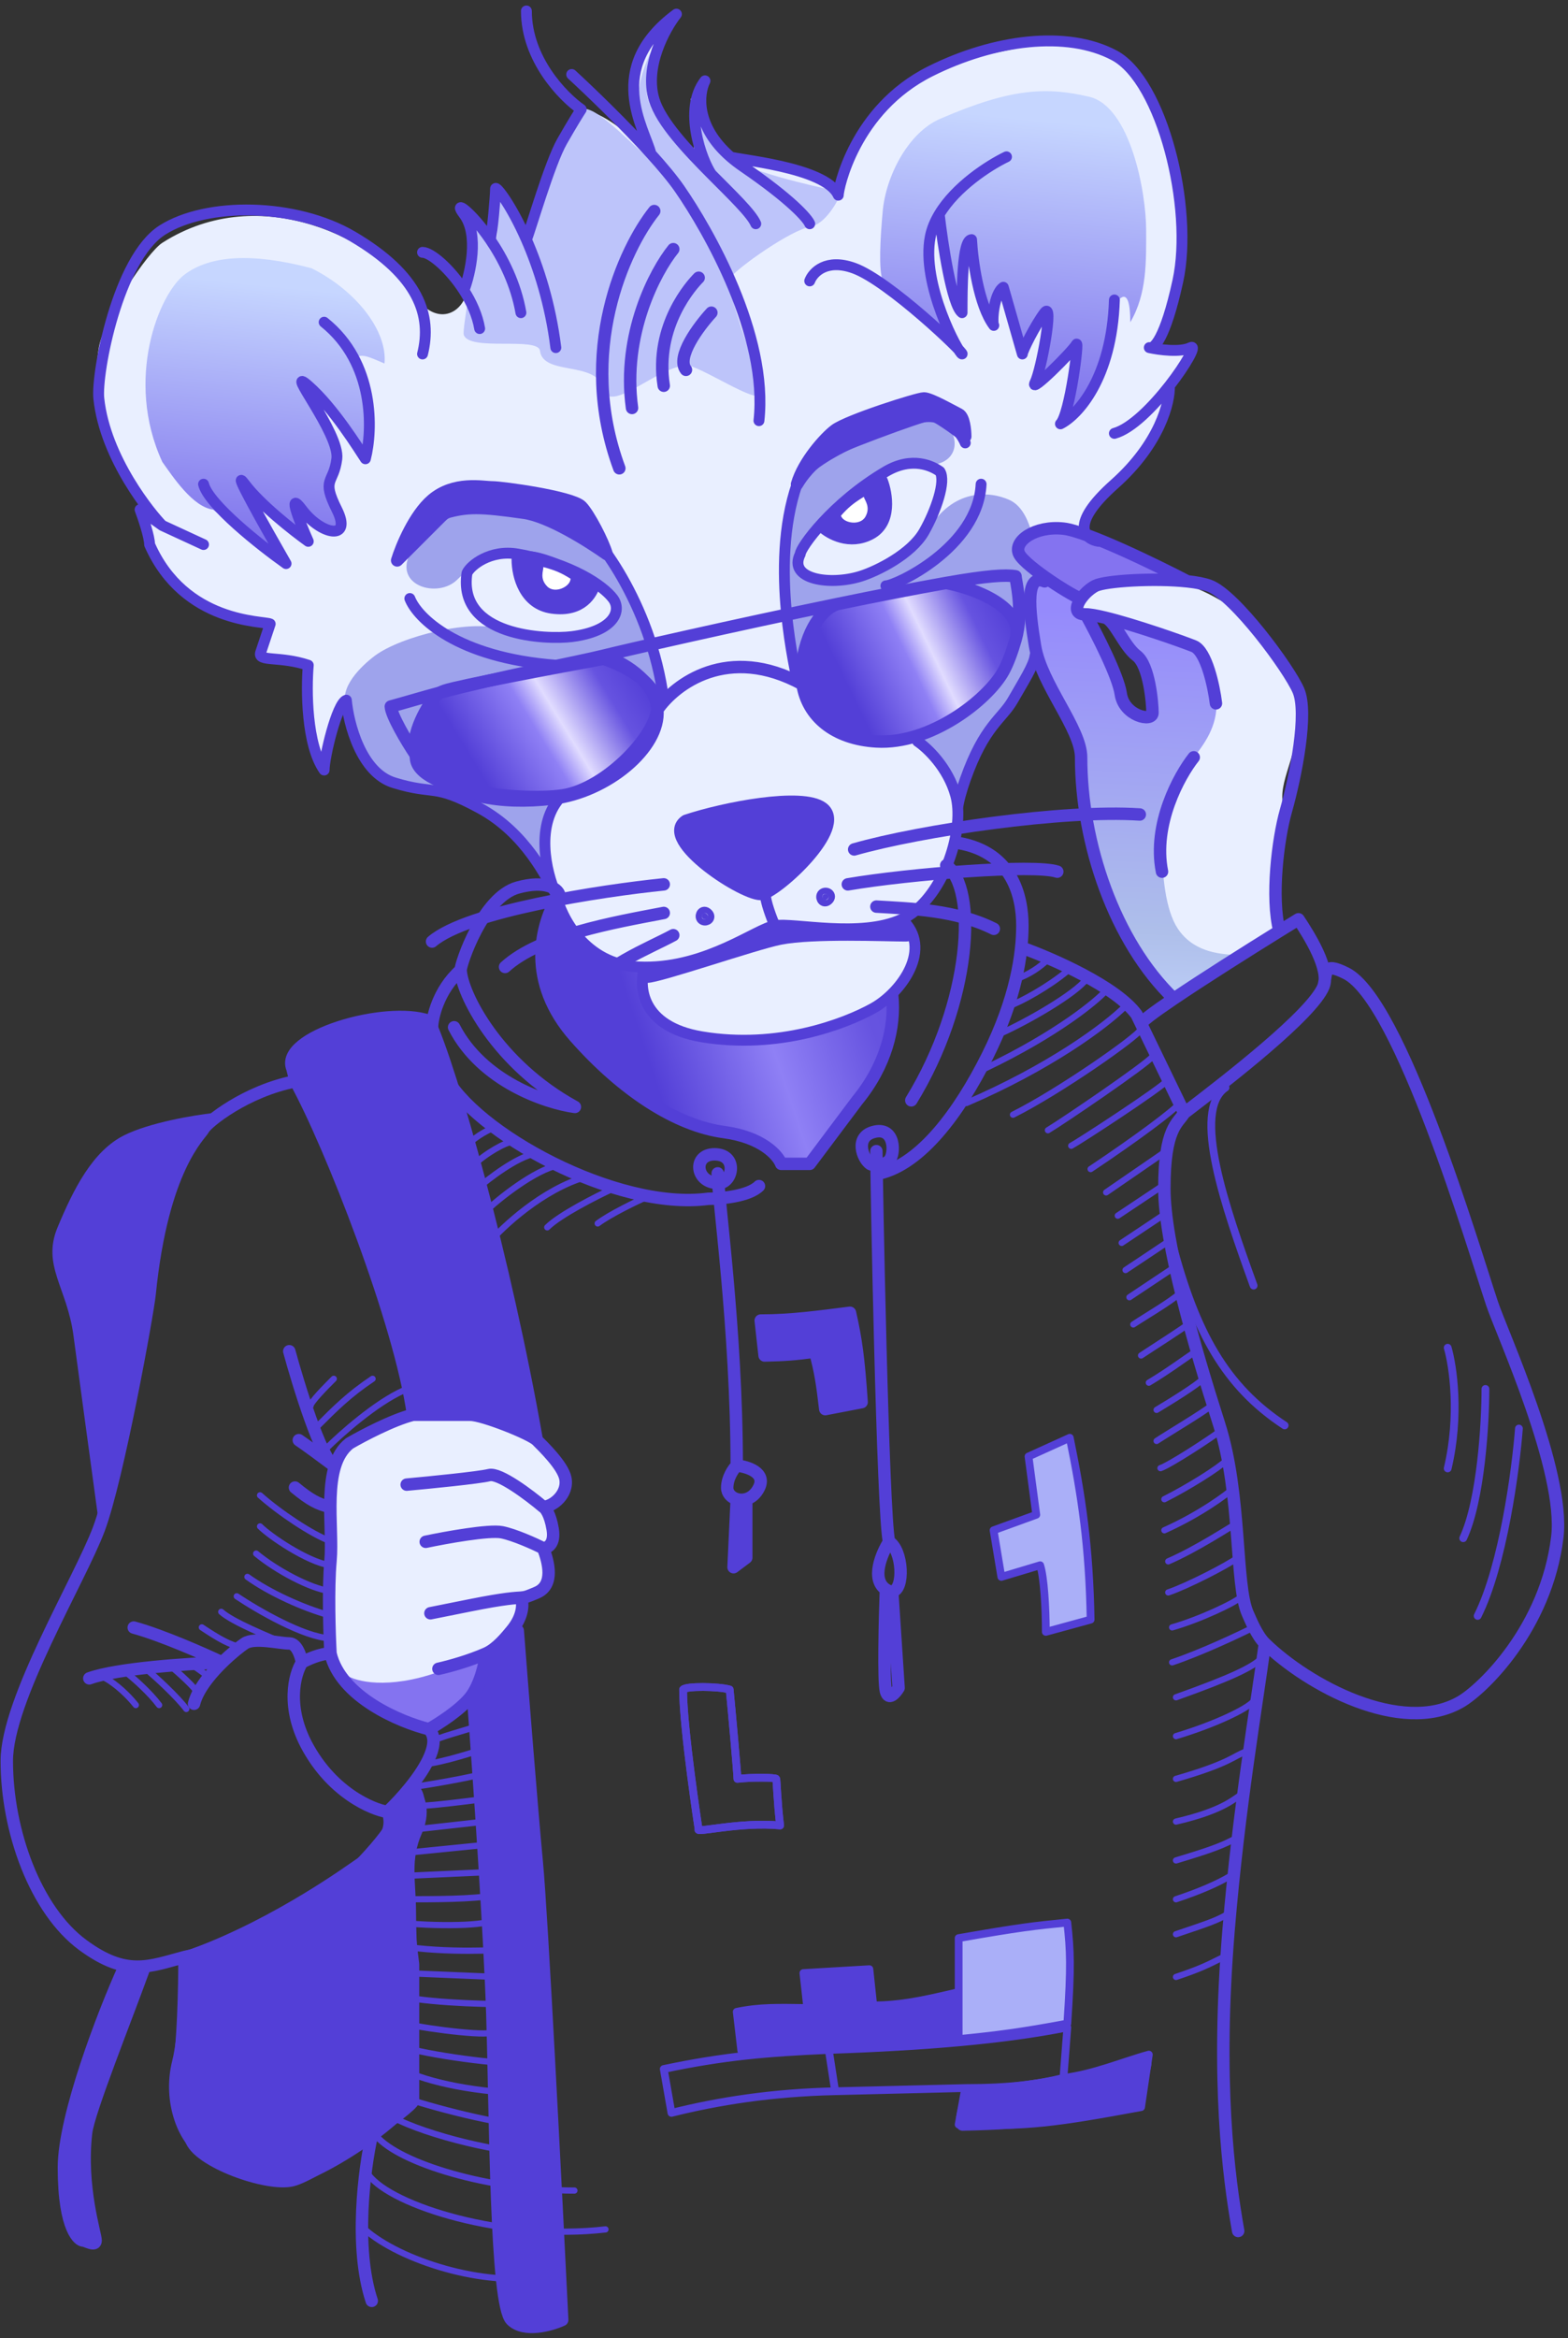
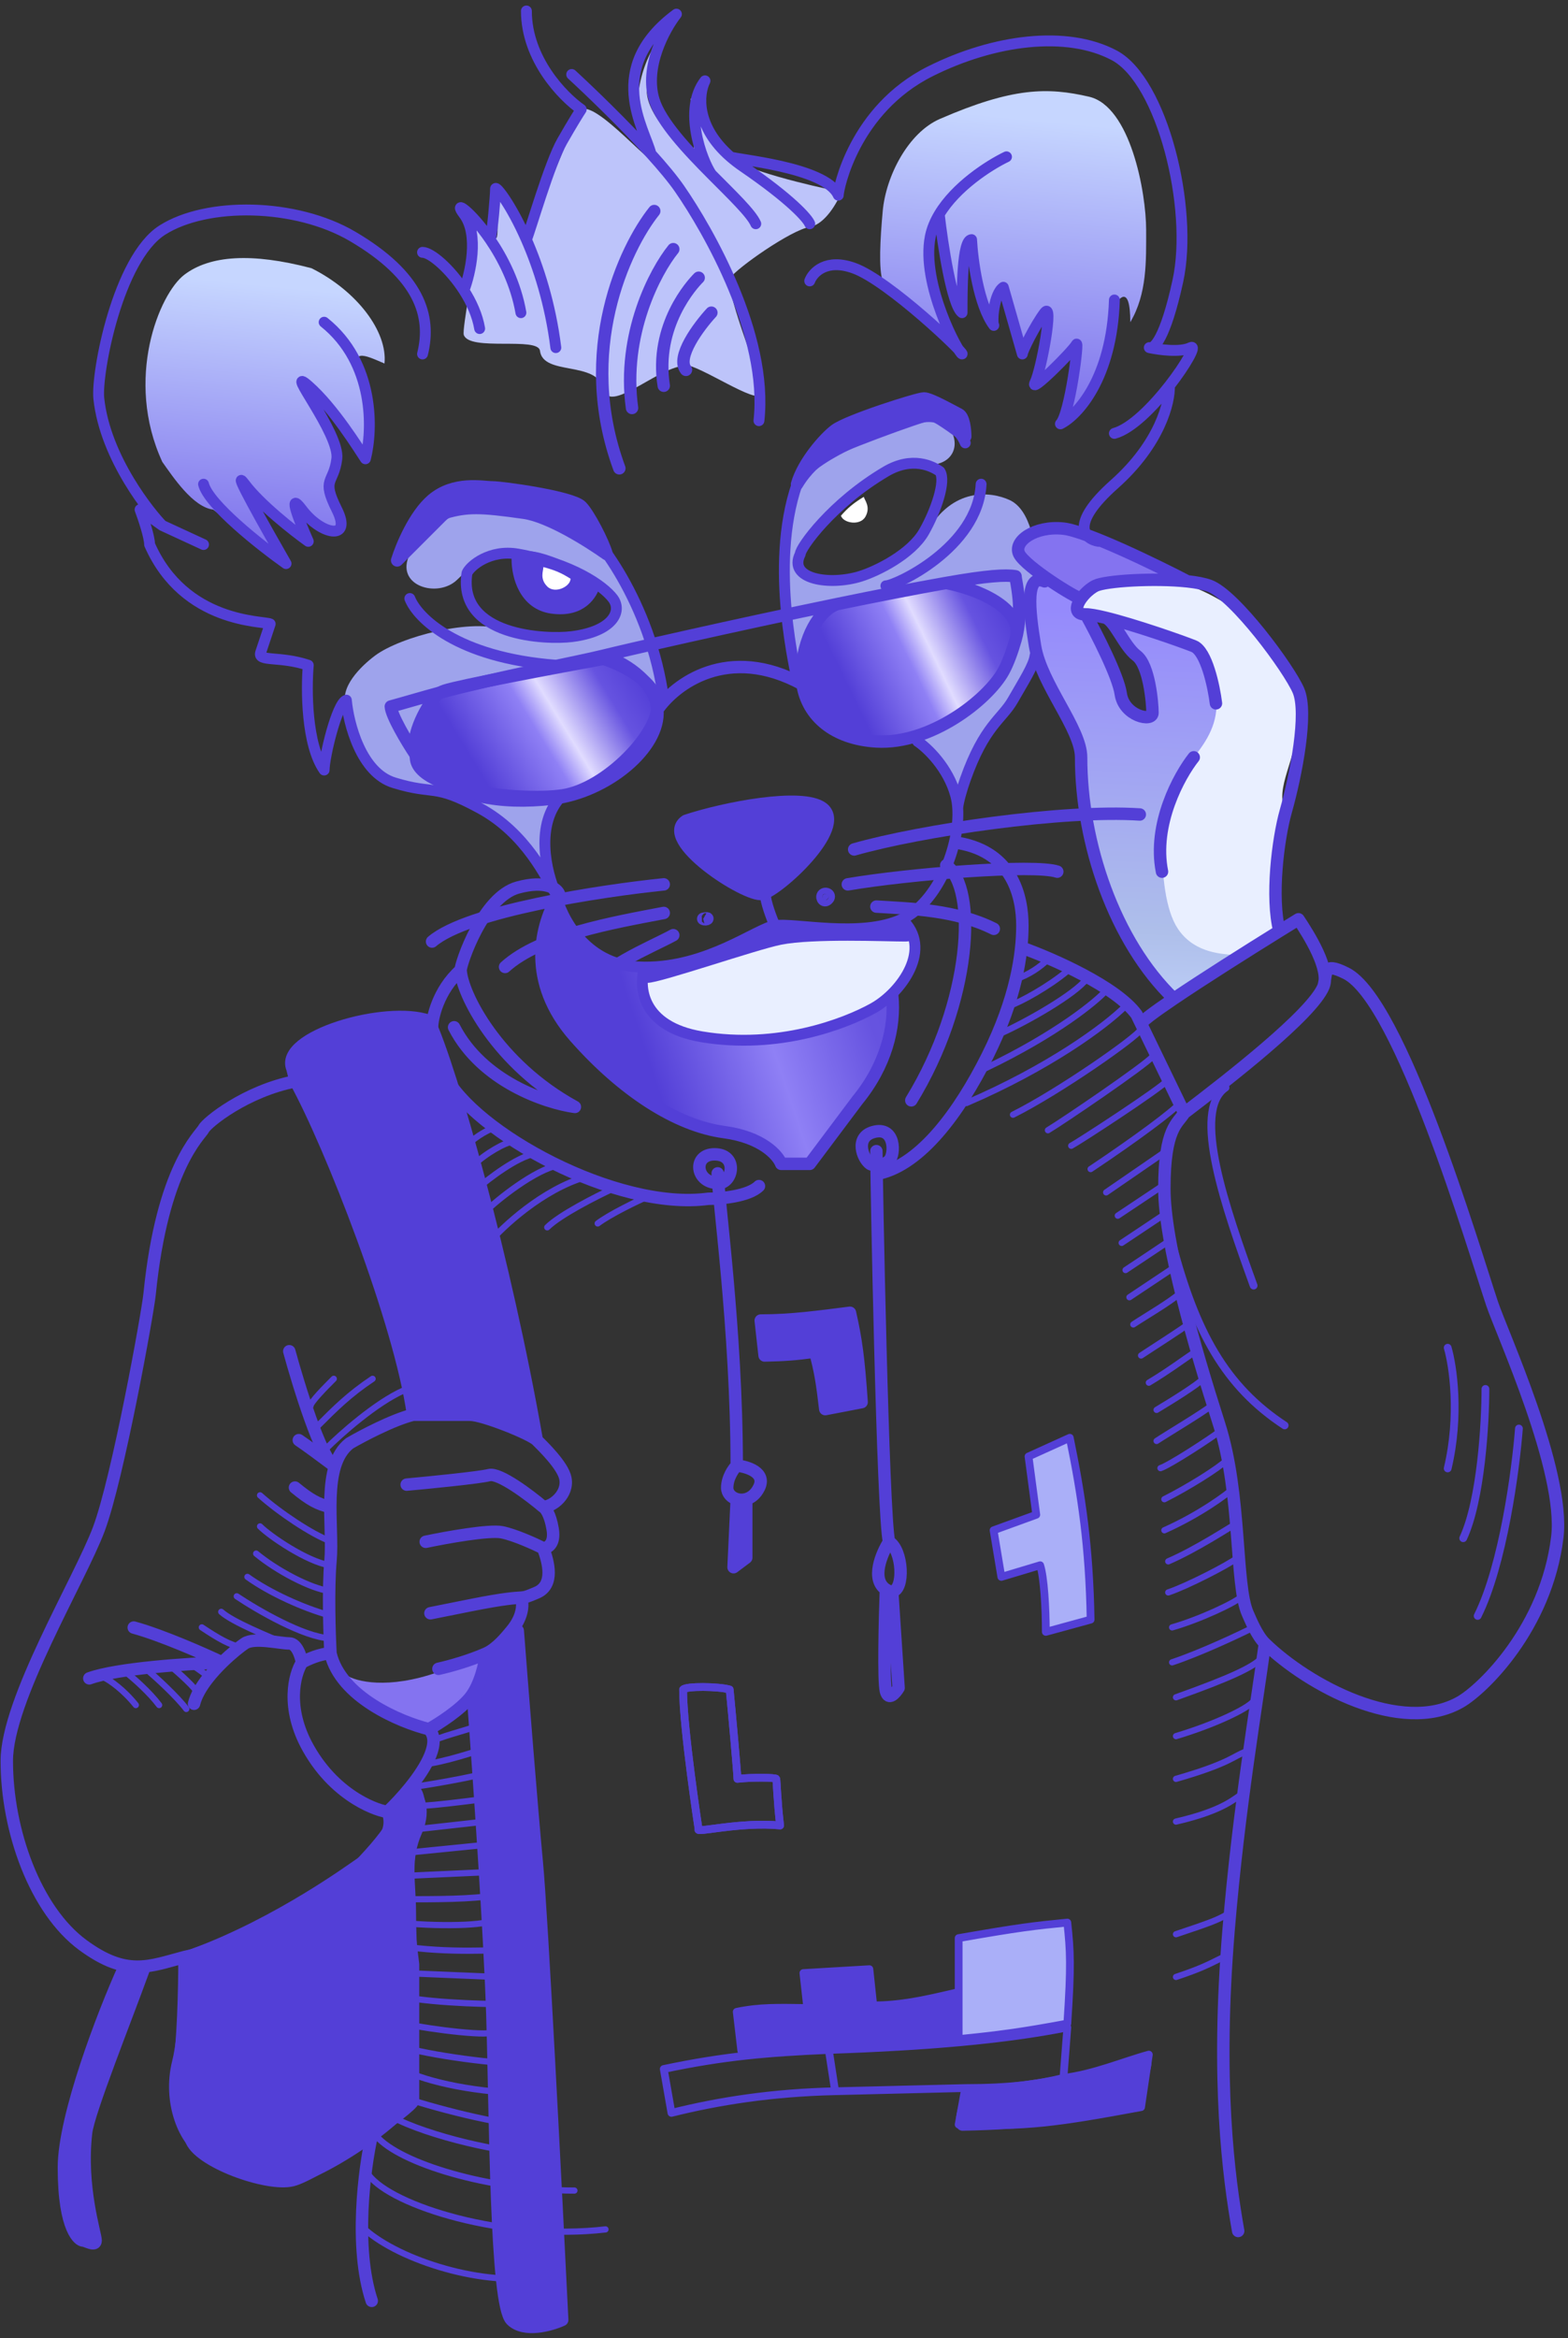
<svg xmlns="http://www.w3.org/2000/svg" width="202" height="301" viewBox="0 0 202 301" fill="none">
  <rect x="0" y="0" width="202" height="301" fill="#333333" stroke="none" />
  <path d="M26.002 209.5C28.157 210.941 29.745 211.841 31 212M28.5 207.5C29.989 208.835 34.638 210.68 36.5 211.5M30.501 205.5C33.245 207.334 39.154 210.739 42.449 210.9M31.874 203C34.65 204.997 39.001 207 42.449 207.945M33 200C35.645 202.193 40 204.5 42.449 204.814M33.5 196.5C34.773 197.776 39.5 201 42.449 201.5M33.5 192.5C35.981 194.726 40.253 197.557 42.449 198.344" stroke="#533FD7" stroke-width="0.8" stroke-linecap="round" stroke-linejoin="round" />
  <path d="M158 246.5C156.833 247.167 156 247.5 151.5 249" stroke="#533FD7" stroke-width="0.8" stroke-linecap="round" stroke-linejoin="round" />
  <path d="M157.5 252C155.5 253 154.5 253.5 151.5 254.5" stroke="#533FD7" stroke-width="0.8" stroke-linecap="round" stroke-linejoin="round" />
  <path d="M135 123.5C134 124.5 132.5 125.5 131 126M130 129.5C131.5 129 135.1 127 137.5 125M129 133C132.333 131.5 138.5 128 140 126M142.5 127.5C141.333 128.833 136.2 133.1 127 137.5M145 129.5C142.333 132.167 135 137.5 124.5 142M147 132.5C146.5 133.5 136.5 140.5 130.5 143.5M148.5 136C147.5 137.167 137 144.3 135 145.5M150.5 139C149.5 140.167 138.8 147.1 138 147.5M152 142C151.167 143 146.5 146.5 140.5 150.5M147 174.5C148.5 173.5 152.6 170.9 153 170.5M154 174C152.5 175 150.5 176.5 148 178M152 166.5C150.667 167.667 147.5 169.5 146 170.5M151.5 163L145.5 167M151 159.5L145 163.5M150.5 156L144.5 160M150 152.5L144 156.5M150.5 148L142.5 153.5M155 177.5C154.167 178.333 151 180.3 149 181.5M156 181C155 181.833 150.2 184.7 149 185.5M157.5 184C156 185.167 150.7 188.6 149.5 189M158 188C157 189 153 191.5 150 193M159 191.5C158.167 192.317 154.5 195 150 197M159.5 196C158.333 196.667 154 199.5 150.5 201M159.5 200.5C158.167 201.5 152.9 204.2 150.5 205M160 205.5C159.167 206.333 154.5 208.5 151 209.5M161.5 209.5C159.5 210.5 154.6 212.8 151 214M162.5 213.5C161.333 214.667 158.5 216 151.5 218.5M161.5 219C160.667 220 156.5 222 151.5 223.5M160.5 225.5C159 226 158.5 227 151.5 229M160 231C159.167 231.333 158 233 151.5 234.5" stroke="#533FD7" stroke-width="0.8" stroke-linecap="round" stroke-linejoin="round" />
-   <path d="M159.5 236.5C157.667 237.5 156.5 238 151.5 239.5M158.5 241.5C156.833 242.5 154.5 243.5 151.5 244.5" stroke="#533FD7" stroke-width="0.8" stroke-linecap="round" stroke-linejoin="round" />
  <path d="M13.5 216C14.167 216.333 15.9 217.5 17.5 219.5M16.5 215.5C17.333 216.167 19.3 217.9 20.5 219.5M19 215C20.167 216 22.8 218.4 24 220M22 214.5C23 215.333 25.1 217.2 25.5 218M25 214.5C25.5 214.833 26.6 215.6 27 216" stroke="#533FD7" stroke-width="0.8" stroke-linecap="round" stroke-linejoin="round" />
-   <path d="M20.91 31.258C33.713 23.081 48.739 31.099 53.207 37.8C56.477 42.706 60.158 39.844 60.158 36.982C60.158 34.693 60.975 31.667 60.158 27.578L63.428 30.849L63.837 24.308L68.334 30.849C70.552 23.304 71.217 19.366 75.285 14.086C77.329 14.631 79.777 16.125 82.236 18.584C83.871 20.219 78.965 7.136 85.097 3.456C91.23 -0.224 79.374 5.5 85.916 15.313C91.15 23.163 92.185 23.49 92.049 22.672C90.822 20.492 88.615 15.64 89.596 13.677C90.822 11.224 89.876 19.641 94.501 20.219C104.314 21.446 107.585 23.899 107.586 25.125C107.588 27.868 109.79 11.185 121.486 8.362C133.343 5.5 137.841 4.682 142.338 6.318C146.836 7.953 155.012 20.628 151.741 36.574C150.566 42.305 149.152 43.797 148.879 45.16C149.424 45.705 151.74 44.751 152.559 45.16C154.669 46.213 152.15 47.068 150.515 49.657C149.97 51.156 150.597 53.419 149.288 55.381C147.653 57.834 139.476 66.829 139.476 68.464C139.476 70.1 133.343 86.045 131.298 88.499C129.254 90.952 123.122 100.764 123.122 104.444C123.122 108.123 120.26 115.483 119.034 116.709C118.057 117.686 115.109 118.744 113.737 119.157C115.106 118.746 117.806 117.951 117.806 121.207C117.806 125.296 114.944 132.246 98.59 133.882C85.506 135.19 82.236 129.793 83.054 125.295C79.102 123.933 72.341 120.716 72.014 117.119C71.605 112.621 67.108 106.897 64.246 105.67C61.384 104.444 64.654 104.035 50.754 100.764C47.618 100.026 44.894 92.042 44.213 90.134L41.35 98.72C39.612 93.698 39.278 91.314 39.306 85.227L33.581 84.819L34.808 80.321C31.264 79.776 23.442 78.195 20.498 72.962C17.554 67.729 18.454 66.011 19.68 66.011C17.231 62.74 11.236 53.096 12.733 44.751C13.456 40.719 19.006 32.475 20.91 31.258Z" fill="#E9EFFF" />
  <path d="M68.336 32.076C68.336 29.133 72.697 18.857 74.878 14.087C77.331 12.86 87.144 25.534 83.464 18.584C80.52 13.023 83.328 6.999 85.099 4.683C84.963 5.5 84.445 7.872 83.464 10.816C82.483 13.759 86.871 18.311 89.188 20.219C89.497 18.674 89.899 15.821 89.654 14.097C89.013 13.027 88.73 12.402 89.188 12.86C89.428 13.1 89.575 13.539 89.654 14.097C90.73 15.891 92.813 18.938 94.094 20.219C95.73 21.855 104.316 23.899 108.404 24.717C107.859 26.08 106.278 28.887 104.316 29.214C101.863 29.623 94.912 34.529 94.094 35.756C93.276 36.983 97.365 47.204 98.183 50.066C99.001 52.928 92.459 48.431 89.188 47.204C85.917 45.977 78.558 53.746 77.74 50.066C76.922 46.386 69.972 48.431 69.563 45.16C69.331 43.304 60.476 45.273 59.75 43.115C59.486 42.333 61.385 33.303 61.385 29.214C61.917 29.613 62.837 30.143 63.838 30.648C64.515 30.99 63.593 24.446 64.247 24.717C65.6 25.277 68.336 32.456 68.336 32.076Z" fill="#BDC4FA" />
  <path d="M36.04 72.144L27.454 65.602C24.838 65.275 22.275 61.377 20.912 59.469C16.005 48.839 20.503 37.8 23.774 35.347C27.045 32.894 32.36 32.485 40.129 34.529C46.016 37.473 49.941 42.706 49.532 46.795C46.943 45.704 44.953 44.587 46.261 48.839C47.897 54.154 47.079 60.696 47.079 59.469C47.079 58.488 42.446 53.336 40.129 50.883C41.355 52.928 43.808 57.261 43.808 58.243C43.808 59.224 42.991 61.65 42.582 62.74C43.127 64.376 44.136 67.81 43.808 68.464C43.481 69.118 40.401 67.374 38.902 66.42V69.282L32.36 63.967L36.04 72.144Z" fill="url(#paint0_linear_3599_2807)" />
  <path d="M122.503 44.065C119.16 40.382 116.803 38.092 113.719 36.164C113.174 34.665 113.392 30.767 113.719 27.169C114.128 22.672 116.99 17.09 121.078 15.312C130.482 11.224 134.98 11.224 140.295 12.45C145.61 13.677 147.654 24.716 147.654 29.622C147.654 33.547 147.79 37.799 145.61 41.479C145.61 36.3 143.974 38.617 143.565 39.435C142.382 49.294 137.776 53.827 137.45 54.504C137.438 54.567 137.432 54.589 137.432 54.563C137.432 54.548 137.438 54.528 137.45 54.504C137.585 53.779 138.441 47.63 139.068 44.75L133.343 49.656L134.979 40.661L131.708 44.75C130.481 41.888 130.236 37.718 129.255 37.391C128.028 36.982 128.437 42.297 127.619 41.479C126.802 40.661 125.166 31.258 124.757 31.667C124.349 32.075 123.587 39.026 123.94 39.844C122.959 38.208 121.35 31.121 121.078 27.987C118.507 34.156 120.947 40.972 122.503 44.065C122.705 44.288 122.912 44.516 123.122 44.75C124.033 46.42 123.422 45.892 122.503 44.065Z" fill="url(#paint1_linear_3599_2807)" />
  <path d="M50.755 100.764C46.83 99.455 45.031 93.677 44.622 90.951C43.624 88.54 46.519 85.747 48.302 84.409C51.572 81.956 60.976 79.503 65.065 81.138C69.153 82.774 74.27 82.363 77.331 81.138C78.557 80.648 80.192 79.094 78.557 76.641C77.006 74.316 69.562 72.007 65.883 71.326C64.247 71.735 62.611 70.917 58.932 74.597C56.43 77.099 50.755 75.415 52.799 71.326C53.344 70.372 55.007 68.055 57.297 66.419C60.159 64.375 63.429 65.193 69.971 66.419C76.513 67.646 76.767 69.075 79.375 72.552C81.827 75.823 85.098 86.781 85.098 90.951C85.098 95.04 80.601 99.128 72.015 102.399C70.379 103.022 69.971 110.44 70.789 113.438C69.835 112.348 67.191 109.268 64.247 105.67C60.567 101.172 55.661 102.399 50.755 100.764Z" fill="#9EA3EC" />
  <path d="M102.27 85.636C101.452 84.001 100.634 72.553 101.452 66.829C102.27 61.105 104.723 59.06 105.949 58.652C107.176 58.243 118.599 52.711 120.668 53.745C123.939 55.381 123.939 59.878 119.442 59.878C115.739 59.878 112.246 61.514 108.811 64.376C106.358 66.42 103.905 69.691 103.087 71.735C102.27 73.779 104.199 75.006 107.176 75.006C111.673 75.006 117.806 71.326 119.442 68.464C122.712 62.74 127.582 63.226 130.072 64.376C135.387 66.829 133.343 82.774 133.343 83.592C133.343 84.41 133.343 86.454 128.028 92.996C125.188 96.491 123.21 102.373 123.415 103.768C123.455 103.859 123.493 103.948 123.53 104.035C123.472 103.988 123.434 103.897 123.415 103.768C121.819 100.132 117.596 93.045 112.491 91.769C107.258 90.461 103.496 87.135 102.27 85.636Z" fill="#9EA3EC" />
  <path d="M90.004 133.064C83.135 131.755 82.781 127.067 83.462 124.886C86.733 124.886 95.455 121.07 99.407 119.162C113.472 120.471 116.17 119.162 115.762 118.345C116.988 118.345 118.951 119.653 116.988 124.886C114.535 131.428 98.59 134.699 90.004 133.064Z" fill="#E9EFFF" />
-   <path d="M42.576 191.122C42.511 191.773 42.167 203.796 42.576 212.791C45.029 219.742 52.388 222.195 54.433 222.195C57.019 222.195 60.566 219.333 61.792 216.471C62.757 214.22 61.384 213.2 64.246 211.565C66.408 210.329 67.38 207.067 67.516 205.841C67.925 205.704 69.07 205.513 70.378 204.205C72.014 202.57 69.561 199.299 70.787 198.89C72.014 198.481 71.196 195.21 70.378 193.984C71.605 193.575 73.24 191.939 72.831 190.713C72.443 189.549 69.969 185.398 68.743 184.58C67.516 183.762 63.019 182.536 60.157 182.127C56.109 181.548 51.98 182.127 47.482 184.58C45.389 185.721 43.066 186.215 42.576 191.122Z" fill="#E9EFFF" />
  <path d="M56.48 215.243C49.938 217.533 45.85 216.47 44.623 215.652C46.258 220.967 54.591 222.5 55 222.5C55.409 222.5 55.253 222.194 58.115 220.559C60.977 218.923 62.613 214.017 63.022 213.608C63.431 213.199 64.657 212.381 56.48 215.243Z" fill="#8473F0" />
  <path d="M150.514 74.597C144.3 73.289 140.293 76.505 139.066 78.277C146.017 78.277 148.879 86.454 152.559 88.498C156.238 90.543 146.835 93.813 147.244 109.759C147.652 125.704 156.238 124.887 157.056 124.887C157.71 124.887 162.235 121.071 164.416 119.163C164.824 114.938 165.56 105.834 165.233 103.217C164.824 99.946 167.686 96.675 167.278 90.134C166.869 83.592 158.283 76.232 150.514 74.597Z" fill="#E9EFFF" />
  <path d="M139.072 95.04C132.53 86.454 132.53 77.051 132.121 76.233C132.121 75.824 132.612 75.006 134.574 75.006C136.537 75.006 139.208 77.868 139.889 79.095C141.525 81.821 144.142 87.436 144.796 89.725C145.613 92.587 146.84 91.769 148.067 92.178C149.293 92.587 148.067 89.316 148.067 87.681C148.067 86.373 145.341 81.957 143.978 79.913L153.791 83.183C154.472 84.138 156.325 87.109 156.653 89.725C157.061 92.996 155.426 95.449 153.791 97.493C152.488 99.121 149.702 104.444 149.702 108.533C149.702 112.621 150.111 117.119 151.746 119.572C154.608 123.865 160.332 122.434 159.106 123.252C158.124 123.906 153.245 126.795 150.929 128.158C149.702 126.522 147.263 123.031 146.84 122.434C139.889 112.621 140.251 104.082 139.072 95.04Z" fill="url(#paint2_linear_3599_2807)" />
  <path d="M139.07 76.641C138.088 76.641 133.345 73.234 131.301 71.326C129.958 70.1 132.119 67.646 137.435 68.055C141.687 68.382 150.381 73.234 153.38 75.415C151.199 75.551 145.203 74.188 142.341 75.006C140.336 75.579 140.296 76.641 139.07 76.641Z" fill="#8473F0" />
  <path d="M123.124 75.006L105.543 78.277C104.589 79.913 101.933 84.621 103.499 89.316C105.543 95.449 113.72 96.267 120.262 93.814C126.804 91.361 130.892 84.41 131.301 80.73C131.628 77.787 125.986 75.688 123.124 75.006Z" fill="url(#paint3_linear_3599_2807)" />
  <path d="M57.298 88.907C55.336 89.562 55.39 91.088 55.663 91.769C55.254 92.042 54.273 93.487 53.619 97.085C52.801 101.582 66.702 103.217 72.426 102.4C78.15 101.582 85.101 94.223 84.692 90.543C84.365 87.599 79.922 85.5 77.741 84.819C71.745 85.909 59.261 88.253 57.298 88.907Z" fill="url(#paint4_linear_3599_2807)" stroke="#533FD7" stroke-width="1.6" stroke-linecap="round" stroke-linejoin="round" />
  <path d="M78.149 137.56C69.972 131.673 69.291 121.479 70.79 117.526C70.79 116.845 71.199 116.218 72.834 119.162C74.878 122.842 79.784 124.477 82.646 124.477C82.237 130.201 85.917 131.836 91.641 133.881C101.863 134.29 109.222 131.836 113.311 129.383C113.856 129.111 115.355 126.112 114.946 131.836C114.946 134.453 108.95 144.102 105.951 148.6L101.454 149.826C100.227 148.736 97.12 146.392 94.503 145.738C91.233 144.92 87.144 144.92 78.149 137.56Z" fill="url(#paint5_linear_3599_2807)" />
  <path d="M54.846 131.837C51.984 129.793 38.9 132.655 37.674 136.744C45.091 153.87 48.668 163.684 53.619 181.718C55.527 181.854 59.67 182.127 60.979 182.127C62.287 182.127 67.112 184.035 69.565 184.989C69.156 182.127 58.639 134.547 54.846 131.837Z" fill="#533FD7" />
  <path d="M110.04 109.351C118.626 106.898 137.025 104.199 146.837 104.853M109.222 113.848C117.263 112.485 133.263 111.232 136.207 112.213M85.509 113.848C77.468 114.666 60.241 117.283 55.662 121.208M85.509 117.528C79.103 118.755 69.563 120.39 65.066 124.479M86.735 120.39C83.737 122.025 77.332 124.479 74.47 128.567M112.902 116.71C117.4 116.983 123.124 117.119 128.03 119.572" stroke="#533FD7" stroke-width="1.6" stroke-linecap="round" stroke-linejoin="round" />
  <path d="M90 235.5C90 235.5 88 222.5 88 217.5C88.362 217.044 92.567 217.088 94 217.5C94.273 220.226 95 228.346 95 229C96.931 228.78 99.94 228.832 100 229C100.06 229.169 100.137 232 100.5 235C95.5 234.5 89.5 236 90 235.5Z" stroke="#533FD7" stroke-linecap="round" stroke-linejoin="round" />
  <path d="M90 235.5C90 235.5 88 222.5 88 217.5C88.362 217.044 92.567 217.088 94 217.5C94.273 220.226 95 228.346 95 229C96.931 228.78 99.94 228.832 100 229C100.06 229.169 100.137 232 100.5 235C95.5 234.5 89.5 236 90 235.5Z" stroke="#533FD7" stroke-linecap="round" stroke-linejoin="round" />
  <path d="M129 203L128 197L133.5 195L132.5 187.5L137.815 185.091C139.334 192.478 140.339 199.085 140.5 208.5L134.729 210.079C134.729 207 134.5 203 134 201.5L129 203Z" fill="#AAAFF8" stroke="#533FD7" stroke-linecap="round" stroke-linejoin="round" />
  <path d="M109.5 169C105.5 169.5 102 170 98 170L98.5 174.497C101.239 174.431 102.282 174.358 105 174C105.688 176.482 105.936 178.134 106.315 181.401L111 180.5C110.615 174.857 110.274 172.408 109.5 169Z" fill="#533FD7" stroke="#533FD7" stroke-width="1.6" stroke-linecap="round" stroke-linejoin="round" />
  <path d="M107.588 269.213C99.431 269.396 92.5 270.5 86.5 272L85.51 266.351C93.278 264.716 98.804 264.245 106.77 263.898M107.588 269.213L106.77 263.898M107.588 269.213L115.97 269.009L124.351 268.804M106.77 263.898C119.063 263.49 129.323 262.635 137.5 261L137 267.5M137 267.5C133.729 268.318 130.075 268.804 124.351 268.804M137 267.5C140.883 267.051 144.904 265.33 148 264.5L147 271.258C136.211 273.253 132.142 273.843 123.5 273.5L124.351 268.804" stroke="#533FD7" stroke-linecap="round" stroke-linejoin="round" />
  <path d="M92.457 152.28C89.596 152.28 89.187 148.6 92.049 148.6C94.911 148.6 94.501 151.871 92.866 152.28M112.083 149.826C111.129 149.145 110.096 146.422 112.491 145.738C115.354 144.92 115.353 148.6 114.535 149.418C113.881 150.072 112.492 150.099 112.083 149.826Z" stroke="#533FD7" stroke-width="1.6" stroke-linecap="round" stroke-linejoin="round" />
  <path d="M131.708 122.024C135.524 123.387 143.81 127.013 146.426 130.611L147.02 131.837M152.559 143.285C158.283 138.924 169 130.611 170.5 127M152.559 143.285L147.02 131.837M152.559 143.285C151.742 144.648 150 145.176 150 153C150 159.963 153.786 173.132 157.057 183.353C159.947 192.385 159.101 204.022 160.736 207.702C161.125 208.576 161.928 210.564 162.954 211.564M170.5 127C171.414 124.801 168.641 120.389 167.278 118.345C166.532 118.803 165.705 119.313 164.825 119.858M170.5 127C171 125.295 170.301 123.74 173.411 125.295C180.401 128.79 189.802 160.566 192.219 167.816C193.445 171.496 201.654 189.401 200.622 197.89C199.204 209.567 190.992 217.47 188.13 219.106C180.518 223.456 168.491 216.96 162.954 211.564M147.02 131.837C146.905 131.599 148.638 130.312 151.221 128.566M164.825 119.858C163.701 115.532 164.637 107.992 165.643 104.443C166.98 99.723 168.505 91.769 167.278 88.907C166.052 86.045 159.101 76.641 155.83 75.415C155.129 75.152 154.126 74.964 152.968 74.839M164.825 119.858C160.537 122.517 154.979 126.026 151.221 128.566M139.885 79.094C138.406 79.094 138.561 78.055 139.276 77.05M139.885 79.094C141.248 81.548 144.055 87.026 144.382 89.316C144.791 92.178 148.471 92.995 148.471 91.769C148.471 90.543 148.062 85.636 146.426 84.409C144.791 83.183 143.565 79.768 142.338 79.503M139.885 79.094C140.421 79.094 141.288 79.251 142.338 79.503M156.648 90.543C156.375 88.362 155.421 83.837 153.786 83.183C152.188 82.544 146.095 80.406 142.338 79.503M152.968 74.839C148.726 74.382 142.396 74.772 141.111 75.415C140.461 75.74 139.747 76.387 139.276 77.05M152.968 74.839C148.88 72.714 139.966 68.382 137.023 68.055C133.343 67.647 130.481 69.691 131.299 71.326C132.116 72.962 138.667 77.05 139.276 77.05M162.954 211.564C161.942 219.196 159.592 232.661 158.283 248.361C156.648 267.987 158.283 280.252 159.51 287.203M151.221 128.566C143.564 121.207 139.276 108.472 139.276 97.493C139.276 93.813 134.161 88.09 133.343 83.183C132.525 78.277 132.117 73.808 134.57 74.839M153.786 97.493C151.915 99.85 148.478 106.095 149.697 112.212" stroke="#533FD7" stroke-width="1.6" stroke-linecap="round" stroke-linejoin="round" />
  <path d="M105.951 104.035C103.334 102.072 93.276 104.035 88.37 105.67C84.69 108.123 96.138 115.482 98.183 115.074C100.227 114.665 109.222 106.488 105.951 104.035Z" fill="#533FD7" stroke="#533FD7" stroke-width="1.6" stroke-linecap="round" stroke-linejoin="round" />
  <path d="M77.739 84.41C80.38 83.75 94.632 80.483 107.995 77.735M77.739 84.41C74.577 85.201 64.127 87.172 56.479 89.225M77.739 84.41C79.92 85.092 84.363 87.436 84.69 91.361M107.995 77.735C106.904 77.961 104.478 79.613 103.497 84.41C103.231 85.711 103.196 86.947 103.375 88.09M107.995 77.735C112.966 76.713 117.814 75.762 121.896 75.044M121.896 75.044C127.223 74.107 129.547 73.975 130.83 74.189C130.83 74.767 131.912 78.619 130.83 82.366M121.896 75.044C125.399 75.713 132.089 78.114 130.83 82.366M130.83 82.366C130.382 83.916 129.853 85.378 129.255 86.454C127.211 90.134 119.852 95.858 112.901 95.449C107.458 95.129 104.02 92.218 103.375 88.09M56.479 89.225C54.633 89.72 51.724 90.581 50.346 90.952C50.401 92.079 52.39 95.449 53.495 97.085M56.479 89.225C55.042 90.686 52.872 94.579 53.495 97.085M84.69 91.361C85.099 96.267 78.148 101.991 71.197 102.809C64.247 103.626 58.523 102.4 55.252 99.129C54.757 98.633 53.698 97.902 53.495 97.085M84.69 91.361C86.925 88.09 93.791 82.856 103.375 88.09" stroke="#533FD7" stroke-width="1.6" stroke-linecap="round" stroke-linejoin="round" />
  <path d="M66.7 71.326C63.142 70.699 60.567 72.826 60.158 73.779C58.932 81.957 70.379 82.365 73.65 81.957C78.966 81.292 80.192 78.686 78.966 77.05C77.739 75.415 73.65 72.553 66.7 71.326Z" stroke="#533FD7" stroke-width="1.4" stroke-linecap="round" stroke-linejoin="round" />
-   <path d="M112.152 68.671C109.481 70.111 106.905 68.671 105.951 67.772C109.522 64.426 111.113 63.291 113.583 61.923C114.219 63.572 114.824 67.232 112.152 68.671Z" fill="#533FD7" stroke="#533FD7" stroke-width="1.6" stroke-linecap="round" stroke-linejoin="round" />
  <path d="M71.117 78.2C67.682 77.722 66.701 74.218 66.701 71.987C68.664 70.84 74.388 73.899 76.514 75.333C76.187 76.288 75.002 78.741 71.117 78.2Z" fill="#533FD7" stroke="#533FD7" stroke-width="1.6" stroke-linecap="round" stroke-linejoin="round" />
  <path d="M114.131 60.696C107.181 64.784 103.092 70.508 103.092 71.326C101.456 74.597 106.935 75.415 110.86 74.188C113.041 73.507 117.402 71.326 119.037 68.464C120.568 65.785 121.899 61.922 121.082 60.696C120.128 60.014 117.537 58.692 114.131 60.696Z" stroke="#533FD7" stroke-width="1.4" stroke-linecap="round" stroke-linejoin="round" />
  <path d="M26.221 70.1L20.906 67.647M20.906 67.647L18.044 65.602C18.453 66.693 19.271 69.118 19.271 70.1C23.768 80.321 33.99 79.912 34.808 80.321C34.535 81.139 33.908 83.02 33.581 84.001C33.172 85.227 36.034 84.41 39.714 85.636C39.441 88.771 39.469 95.858 41.758 99.129C41.758 97.493 43.394 90.543 44.62 90.134C44.893 93.132 46.501 99.456 50.753 100.764C56.068 102.399 55.77 100.764 61.792 104.035C67.815 107.306 70.378 113.03 71.605 115.074M20.906 67.647C19.544 66.284 13.547 59.061 12.729 51.292C12.387 48.039 15.182 33.266 20.907 29.623C26.631 25.979 38.078 26.111 45.438 30.441C54.024 35.491 55.659 40.662 54.433 45.568M54.433 32.485C55.5 32.485 57.961 34.575 59.769 37.391M61.792 42.297C61.508 40.594 60.731 38.89 59.769 37.391M59.769 37.391C60.594 35.211 61.749 30.195 59.769 27.579C58.276 25.605 60.662 27.204 63.148 30.85M67.107 40.253C66.459 36.524 64.782 33.245 63.148 30.85M63.148 30.85C63.428 30.032 63.837 25.126 63.837 24.308C63.837 23.844 65.809 26.273 67.815 30.85M71.605 44.751C70.897 39.087 69.346 34.343 67.815 30.85M67.815 30.85C68.334 29.623 70.787 21.037 72.423 18.175C73.731 15.885 74.603 14.495 74.876 14.086C72.522 12.451 67.815 7.626 67.815 1.412M73.649 9.589C76.027 11.776 80.422 16.008 83.861 19.81M97.772 54.154C98.998 43.115 91.23 29.623 87.55 24.308C86.661 23.023 85.35 21.457 83.861 19.81M83.861 19.81C83.053 16.539 77.738 8.771 87.141 1.82C85.642 3.728 82.971 8.608 84.279 12.86C85.159 15.72 88.526 19.29 91.639 22.424M97.363 28.805C96.796 27.483 94.311 25.115 91.639 22.424M91.639 22.424C90.412 20.628 87.959 14.086 90.821 10.406C89.96 12.129 89.588 16.271 94.092 20.188M104.313 28.805C104.041 28.124 101.942 25.698 95.728 21.446C95.122 21.031 94.579 20.611 94.092 20.188M94.092 20.188C94.501 20.532 106.358 21.446 107.993 25.125C107.993 24.308 110.038 14.086 119.85 9.18C128.027 5.091 137.431 3.865 143.564 7.136C149.697 10.406 153.785 26.761 151.741 36.164C150.106 43.688 148.606 45.023 148.061 44.751C149.288 45.023 152.068 45.405 153.376 44.751C154.21 44.334 152.815 46.888 150.651 49.657M143.564 55.79C145.77 55.188 148.567 52.323 150.651 49.657M150.651 49.657C150.742 51.701 149.451 57.098 143.564 62.331C137.676 67.565 139.748 69.418 141.52 69.691M41.758 41.48C48.3 46.713 48.027 55.381 47.073 59.061C46.256 57.834 42.985 52.519 39.714 49.657C36.443 46.795 43.803 55.79 43.394 59.061C42.985 62.331 41.349 61.514 43.394 65.602C45.438 69.691 41.349 68.873 38.896 65.602C36.934 62.986 38.624 67.238 39.714 69.691C37.806 68.328 33.499 64.948 31.537 62.331C29.574 59.715 34.263 68.055 36.852 72.553C33.581 70.236 26.876 64.948 26.221 62.331M104.313 36.164C104.722 35.074 106.44 33.221 110.037 34.529C114.535 36.164 124.348 45.568 123.939 45.568C123.53 45.568 118.624 36.573 119.85 30.441C120.05 29.443 120.455 28.485 120.999 27.579M129.663 20.188C127.382 21.282 123.13 24.027 120.999 27.579M120.999 27.579C121.434 31.395 122.63 39.272 123.939 40.253C123.939 37.391 123.939 30.85 125.165 30.85C125.302 33.439 126.065 39.272 128.027 41.889C127.746 41.48 128.027 37.8 129.254 36.982C129.799 38.89 131.053 43.279 131.707 45.568C131.707 45.159 133.342 41.889 134.569 40.253C135.796 38.618 134.16 47.612 133.342 49.248C132.525 50.883 138.249 45.159 138.658 44.342C139.066 43.524 137.84 53.337 136.613 54.563C138.794 53.473 143.237 48.757 143.564 38.618M71.605 115.074C70.378 112.348 68.825 105.997 72.423 102.399M71.605 115.074C72.286 118.072 75.366 124.151 82.235 124.478C82.511 124.491 82.784 124.498 83.053 124.5M99.816 119.163C102.269 118.754 110.855 120.798 116.17 118.345M99.816 119.163C97.442 119.558 91.16 124.55 83.053 124.5M99.816 119.163C99.407 118.209 98.589 116.055 98.589 115.074M116.17 118.345C120.259 122.025 116.17 127.749 112.491 129.793C108.811 131.837 100.225 135.108 90.412 133.473C82.562 132.164 82.235 126.946 83.053 124.5M116.17 118.345C120.9 116.162 123.687 108.799 123.38 104.035M118.215 95.449C119.441 96.267 122.14 98.802 123.121 102.399C123.256 102.895 123.342 103.445 123.38 104.035M123.38 104.035C123.43 103.217 123.955 101.467 124.348 100.355C126.801 93.405 129.084 92.577 130.48 90.134C131.876 87.691 133.206 85.636 133.342 84.41M52.797 77.05C53.751 79.503 58.849 84.655 71.605 85.636M114.126 75.415C115.352 75.415 125.983 70.509 126.392 62.331" stroke="#533FD7" stroke-width="1.4" stroke-linecap="round" stroke-linejoin="round" />
  <path d="M55.662 132.246C55.662 131.156 56.398 127.503 59.342 124.887M59.342 124.887C59.478 127.885 64 137 74.061 142.5C70.374 141.998 62.1 139.244 58.5 132.246M59.342 124.887C59.342 124.069 62.204 115.483 66.701 114.257C70.299 113.275 71.744 114.393 72.016 115.074C69.563 119.163 67.751 126.322 74.061 133.473C80.194 140.424 87.144 144.921 93.277 145.739C98.183 146.393 100.228 148.737 100.636 149.827H104.316L110.449 141.65C114.129 137.153 115.355 132.246 114.946 128.158M57.297 138.379C60.977 145.739 79.365 155.907 91.233 154.325C92.868 154.325 96.466 153.998 97.775 152.689M113.311 151.054C118.626 149.827 123.532 143.286 127.212 135.926C130.892 128.567 131.71 122.843 131.71 119.163C131.71 115.483 130.483 109.759 123.532 108.533" stroke="#533FD7" stroke-width="1.6" stroke-linecap="round" stroke-linejoin="round" />
  <path d="M121.898 111.395C125.986 114.257 125.169 128.975 117.4 141.65" stroke="#533FD7" stroke-width="1.6" stroke-linecap="round" stroke-linejoin="round" />
  <path d="M37.672 137.561C35.961 133.473 49.693 129.466 55.253 131.428C58.115 137.561 65.065 162.093 69.154 185.398M37.672 137.561C37.891 138.085 37.846 138.631 38.081 139.197M37.672 137.561L38.081 139.197M69.154 185.398C68.336 184.58 62.204 182.127 60.568 182.127C59.26 182.127 55.117 182.127 53.209 182.127M69.154 185.398C69.972 186.215 72.507 188.669 72.834 190.304C73.243 192.348 71.198 193.984 69.972 193.984M53.209 182.127C50.592 182.781 46.667 184.853 45.032 185.807C41.352 188.669 42.987 196.437 42.578 200.934C42.251 204.532 42.442 210.384 42.578 212.86M53.209 182.127C51.573 170.27 42.578 147.374 38.081 139.197M69.972 193.984C70.245 194.12 70.871 194.883 71.198 196.846C71.526 198.808 70.517 199.299 69.972 199.299M69.972 193.984C68.2 192.485 64.33 189.568 63.021 189.895C61.713 190.222 55.389 190.849 52.391 191.122M69.972 199.299C70.653 201.071 71.444 204.042 69.154 205.023C67.899 205.561 67.666 205.627 67.11 205.67M69.972 199.299C68.882 198.754 66.292 197.582 64.657 197.255C63.021 196.927 57.434 197.936 54.844 198.481M56.48 207.476C55.117 207.749 54.026 207.967 60.568 206.658C65.158 205.74 66.399 205.724 67.11 205.67M67.11 205.67C67.382 206.272 67.519 207.967 65.883 209.929C65.235 210.707 64.009 212.242 62.612 212.86M56.48 214.835C57.961 214.506 60.485 213.8 62.612 212.86M62.612 212.86C62.476 214.063 61.877 216.88 60.568 218.515C59.26 220.151 56.48 221.922 55.253 222.604M55.253 222.604C51.573 221.695 43.887 218.475 42.578 212.86M55.253 222.604C56.837 224.187 54.991 227.427 52.8 230.132M42.578 212.86C41.27 212.86 39.58 213.632 38.898 214.018M38.081 139.197C31.675 140.423 26.633 144.512 26.224 145.33C25.815 146.147 20.909 150.236 19.274 166.59C19.029 169.031 15.185 190.304 12.732 196.846C10.279 203.387 0.875 218.881 0.875 226.692C0.875 235.687 4.554 245.909 10.687 250.406C16.331 254.545 19.205 253.143 23.771 251.938M49.938 233.234C51.164 236.096 47.893 238.958 46.667 239.776C45.44 240.593 36.037 247.544 24.997 251.633C24.59 251.784 24.166 251.833 23.771 251.938M49.938 233.234C49.12 233.234 43.396 231.599 39.716 225.057C36.772 219.823 37.944 215.517 38.898 214.018M49.938 233.234C50.778 232.436 51.823 231.337 52.8 230.132M38.898 214.018C38.762 213.2 38.244 211.565 37.263 211.565C36.036 211.565 32.766 210.747 31.539 211.565C31.001 211.923 29.833 212.833 28.622 214.018M24.997 219.333C25.268 218.248 25.945 217.118 26.772 216.062C27.345 215.332 27.989 214.637 28.622 214.018M28.622 214.018C26.323 212.927 20.827 210.502 17.229 209.52M28.622 214.018C24.416 214.154 15.103 214.754 11.505 216.062M23.771 251.938C23.907 254.834 23.934 261.609 22.953 265.534C21.726 270.44 23.641 275.755 26.772 277.391C29.904 279.026 32.357 280.253 36.036 280.661C39.716 281.07 51.982 272.893 52.8 270.031C53.617 267.169 52.8 250.406 52.8 246.317C52.8 242.229 51.981 239.367 53.617 235.687C54.926 232.743 53.617 230.757 52.8 230.132" stroke="#533FD7" stroke-width="1.6" stroke-linecap="round" stroke-linejoin="round" />
  <path d="M37.266 173.95C38.492 178.447 41.354 187.687 42.99 188.669C41.899 187.851 39.474 186.052 38.492 185.398M38 191.5C39.971 193.122 40.985 193.642 42.5 194" stroke="#533FD7" stroke-width="1.6" stroke-linecap="round" stroke-linejoin="round" />
  <path d="M46.667 239.776C41.434 245.336 29.223 250.27 23.771 252.041C23.771 255.721 23.608 263.735 22.953 266.352C22.136 269.622 23.771 272.484 24.589 275.346C25.407 278.208 34.401 281.479 37.672 280.662C40.943 279.844 53.209 271.258 53.209 270.44V252.859C52.664 248.907 51.901 240.021 53.209 236.096C54.517 232.171 53.754 230.645 53.209 230.372L50.347 233.234C51.301 233.098 51.901 234.215 46.667 239.776Z" fill="#533FD7" stroke="#533FD7" stroke-width="1.6" stroke-linecap="round" stroke-linejoin="round" />
  <path d="M92.457 151.053C92.457 153.915 94.91 171.087 94.91 188.668M94.91 188.668C96.273 188.805 98.753 189.568 97.772 191.53C97.356 192.362 96.753 192.817 96.137 192.993M94.91 188.668C94.501 189.077 93.684 190.222 93.684 191.53C93.684 192.232 94.211 192.784 94.91 192.99M94.91 192.99L94.501 201.752L96.137 200.525V192.993M94.91 192.99C95.288 193.102 95.715 193.113 96.137 192.993M112.9 148.191C112.9 151.462 113.718 195.21 114.535 198.481M114.535 198.481C113.581 199.98 112.164 203.305 114.126 204.614M114.535 198.481C116.32 199.551 116.547 204.671 114.944 204.869M114.126 204.614C113.99 208.43 113.799 216.389 114.126 217.697C114.454 219.006 115.353 217.97 115.762 217.288L114.944 204.869M114.126 204.614C114.438 204.822 114.711 204.897 114.944 204.869" stroke="#533FD7" stroke-width="1.6" stroke-linecap="round" stroke-linejoin="round" />
  <path d="M63.43 259.4C63.103 248.934 61.658 228.055 60.977 218.924L63.021 212.791L66.701 209.929C67.246 217.016 68.499 232.907 69.154 239.775C69.808 246.644 71.607 281.888 72.425 298.651C70.925 299.332 67.518 300.286 65.883 298.651C63.839 296.607 63.839 272.484 63.43 259.4Z" fill="#533FD7" stroke="#533FD7" stroke-width="1.6" stroke-linecap="round" stroke-linejoin="round" />
  <path d="M8.232 279.026C8.232 272.484 13.275 259.265 16.001 253.268L18.454 253.677C16.137 260.082 11.41 271.85 11.094 274.529C10.277 281.479 12.321 287.612 12.321 288.43C12.321 289.248 11.094 288.43 10.686 288.43C10.277 288.43 8.232 287.203 8.232 279.026Z" fill="#533FD7" stroke="#533FD7" stroke-width="1.6" stroke-linecap="round" stroke-linejoin="round" />
-   <path d="M9.46 171.905C10.114 176.811 11.913 190.031 12.731 196.028C14.775 193.166 18.45 171.17 19.681 164.137C22.543 147.783 24.587 146.147 27.449 143.285C24.996 143.558 19.272 144.512 16.001 146.147C11.912 148.191 9.46 153.098 7.415 158.004C5.371 162.91 8.642 165.772 9.46 171.905Z" fill="#533FD7" />
  <path d="M51.574 71.736C53.21 69.282 56.838 66.109 58.525 65.603C62.613 64.376 72.017 66.42 74.879 67.647C76.429 68.311 83.874 77.46 85.509 90.134M102.681 87.681C102.681 86.863 99.002 72.962 102.681 62.332C103.955 58.652 114.947 54.564 118.627 53.746C121.571 53.092 123.669 55.381 124.351 57.017" stroke="#533FD7" stroke-width="1.4" stroke-linecap="round" stroke-linejoin="round" />
  <path d="M84.283 27.169C80.467 31.939 74.225 45.241 79.786 60.287M86.736 32.076C84.419 34.938 80.112 43.033 81.421 52.519M90.007 35.755C89.189 36.573 84.283 41.888 85.509 49.657M91.642 40.253C90.007 42.025 87.063 45.977 88.371 47.612" stroke="#533FD7" stroke-width="1.6" stroke-linecap="round" stroke-linejoin="round" />
  <path d="M186.5 173.5C187.181 175.817 188.135 182.168 186.5 189.037M191.362 178.804C191.362 183.165 190.79 193.114 188.5 198.02M195.678 183.9C195.269 189.215 193.633 201.481 190.362 208.023M157.88 140.014C153.5 143 157.88 155.5 161.5 165.5M151 160C154 171.5 157.88 178.5 165.5 183.5" stroke="#533FD7" stroke-linecap="round" stroke-linejoin="round" />
  <path d="M95.5 264L94.91 258.992C97.94 258.37 100.164 258.453 104 258.5L103.5 254L112 253.5L112.5 258.174C116.073 258.12 118.557 257.604 123.121 256.539L123.53 262.263C116.5 263.5 108 263 95.5 264Z" fill="#533FD7" stroke="#533FD7" stroke-linecap="round" stroke-linejoin="round" />
-   <path d="M90.594 118.286C90.202 118.063 90.515 117.261 90.985 117.617C91.573 118.063 90.985 118.508 90.594 118.286Z" fill="#533FD7" stroke="#533FD7" stroke-width="1.6" stroke-linecap="round" stroke-linejoin="round" />
+   <path d="M90.594 118.286C91.573 118.063 90.985 118.508 90.594 118.286Z" fill="#533FD7" stroke="#533FD7" stroke-width="1.6" stroke-linecap="round" stroke-linejoin="round" />
  <path d="M106.129 115.133C105.737 115.356 106.05 116.158 106.52 115.801C107.108 115.356 106.52 114.91 106.129 115.133Z" fill="#533FD7" stroke="#533FD7" stroke-width="1.6" stroke-linecap="round" stroke-linejoin="round" />
  <path d="M123.5 262.5V249.5C131.419 248.116 133.223 247.919 137.5 247.5C137.894 251.235 138 253 137.5 260.5C131.446 261.63 128.5 262 123.5 262.5Z" fill="#AAAFF8" stroke="#533FD7" stroke-linecap="round" stroke-linejoin="round" />
  <path d="M123.999 273.5C123.726 272.273 124.759 270.195 124.759 269.214C131.999 269.5 146.499 266 147.499 265.5C147.792 265.354 146.499 269.228 146.499 271C137.729 272.452 133.105 273.329 123.999 273.5Z" fill="#533FD7" stroke="#533FD7" stroke-width="1.6" stroke-linecap="round" stroke-linejoin="round" />
  <path d="M47.891 274.938C46.937 279.162 45.602 289.329 47.891 296.198" stroke="#533FD7" stroke-width="1.6" stroke-linecap="round" stroke-linejoin="round" />
  <path d="M95.73 121.208C91.232 123.252 83.464 124.887 83.055 124.887C82.238 125.028 81.829 126.523 83.464 126.523C85.1 126.523 97.404 122.263 100.636 121.616C104.725 120.799 114.129 121.208 116.582 121.208C119.035 121.208 116.582 119.163 116.173 118.754C113.72 119.981 102.272 119.163 101.454 119.163C100.636 119.163 100.227 119.163 95.73 121.208Z" fill="#533FD7" />
  <path d="M107.586 55.381C106.278 56.362 103.497 59.47 102.68 62.332C103.906 60.287 105.296 59.306 105.951 58.652C106.768 57.834 119.034 53.337 119.852 53.337C120.506 53.337 123.123 55.245 124.349 56.199C124.349 55.381 124.186 53.664 123.531 53.337C122.714 52.928 119.852 51.292 119.034 51.292C118.216 51.292 109.221 54.154 107.586 55.381Z" fill="#533FD7" stroke="#533FD7" stroke-width="1.6" stroke-linecap="round" stroke-linejoin="round" />
  <path d="M55.661 64.375C53.372 66.338 51.709 70.372 51.164 72.143L57.297 66.011C60.159 65.193 61.794 65.193 67.518 66.011C70.756 66.473 75.832 69.69 78.149 71.326C77.74 69.827 75.859 66.174 74.878 65.193C73.651 63.966 64.656 62.74 63.43 62.74C62.203 62.74 58.523 61.922 55.661 64.375Z" fill="#533FD7" stroke="#533FD7" stroke-width="1.6" stroke-linecap="round" stroke-linejoin="round" />
  <path d="M53.5 232.5C56 232.5 62.7 231.5 63.5 231.5M53.5 235.5L62.5 234.5M52.5 238.5L62.5 237.5M52 241.5L63 241M52 244.5C56 244.5 61 244.5 63.5 244M53.5 230C57 229.5 62.7 228.4 63.5 228M55.5 227C58.5 226.5 62.6 225 63 225M56 224C57.5 223.333 61 222.5 62 222M42 186.5C43.833 184.667 48.4 180.6 52 179M41 183.5C43.167 181.333 45 179.5 48 177.5M40 181C40 180.5 42 178.5 43 177.5M51.5 247.5C55.5 248 63.5 248 63.5 247M51.5 250.5C57.5 251.5 64.6 251 65 251M52 254L64 254.5M51.5 257C56.5 258 64.6 258 65 258M52 260.5C55.715 261.329 63.719 262.248 63.5 261.5M52 263.5C54.327 264.432 65.397 265.984 67 265.5M52 266.5C55 268 61.5 269.5 69 269.5M52 270C54.667 271 65.3 273.9 68.5 273.5M50.5 272.5C55 275 65.7 277.4 68.5 277M48.5 275C51.5 278.5 63 282 74 282M47.5 280C50.5 284 65 288.5 78 287M47 287C51.5 291 62.5 294.5 70 293" stroke="#533FD7" stroke-width="0.8" stroke-linecap="round" stroke-linejoin="round" />
  <path d="M64 145C62.176 145.767 61.189 146.411 59.5 148M61 150C62.5 148.5 65.2 147 66 147M61.5 153C62.833 151.833 66.6 148.9 69 148.5M62.5 156C64 154.5 69 150.5 72 150M63 160C64.667 158 69.9 153.1 75.5 151.5M79 153C76.833 154 72.1 156.4 70.5 158M83.5 154C82 154.667 78.6 156.3 77 157.5" stroke="#533FD7" stroke-width="0.8" stroke-linecap="round" stroke-linejoin="round" />
  <path d="M70.5 75.5C69.5 74.5 70 73.5 70 73C71.558 73.424 72.315 73.761 73.5 74.5C73.5 75.5 71.5 76.5 70.5 75.5Z" fill="white" />
  <path d="M111.499 66.5C112.177 65.259 111.416 64.44 111.275 63.961C109.899 64.807 109.268 65.343 108.339 66.386C108.621 67.346 110.822 67.741 111.499 66.5Z" fill="white" />
  <defs>
    <linearGradient id="paint0_linear_3599_2807" x1="36.22" y1="28.766" x2="31.366" y2="77.631" gradientUnits="userSpaceOnUse">
      <stop offset="0.165" stop-color="#C6D6FF" />
      <stop offset="1" stop-color="#6F5CE8" />
    </linearGradient>
    <linearGradient id="paint1_linear_3599_2807" x1="133.344" y1="6.317" x2="128.029" y2="60.695" gradientUnits="userSpaceOnUse">
      <stop offset="0.165" stop-color="#C6D6FF" />
      <stop offset="1" stop-color="#6F5CE8" />
    </linearGradient>
    <linearGradient id="paint2_linear_3599_2807" x1="185.735" y1="157.322" x2="189.029" y2="80.83" gradientUnits="userSpaceOnUse">
      <stop offset="0.268" stop-color="#C6D6FF" />
      <stop offset="0.466" stop-color="#AEBFEA" />
      <stop offset="1" stop-color="#958AFC" />
    </linearGradient>
    <linearGradient id="paint3_linear_3599_2807" x1="106.325" y1="87.942" x2="142.081" y2="70.575" gradientUnits="userSpaceOnUse">
      <stop offset="0.061" stop-color="#533FD7" />
      <stop offset="0.276" stop-color="#8F80F5" />
      <stop offset="0.354" stop-color="#E1DCFF" />
      <stop offset="0.522" stop-color="#6653E0" />
      <stop offset="0.636" stop-color="#533FD7" />
    </linearGradient>
    <linearGradient id="paint4_linear_3599_2807" x1="56.889" y1="96.267" x2="92.712" y2="74.379" gradientUnits="userSpaceOnUse">
      <stop offset="0.061" stop-color="#533FD7" />
      <stop offset="0.276" stop-color="#8F80F5" />
      <stop offset="0.354" stop-color="#E1DCFF" />
      <stop offset="0.522" stop-color="#6653E0" />
      <stop offset="0.636" stop-color="#533FD7" />
    </linearGradient>
    <linearGradient id="paint5_linear_3599_2807" x1="83.331" y1="150.104" x2="152.888" y2="126.893" gradientUnits="userSpaceOnUse">
      <stop offset="0.061" stop-color="#533FD7" />
      <stop offset="0.276" stop-color="#8F80F5" />
      <stop offset="0.453" stop-color="#6653E0" />
      <stop offset="1" stop-color="#533FD7" />
    </linearGradient>
  </defs>
</svg>